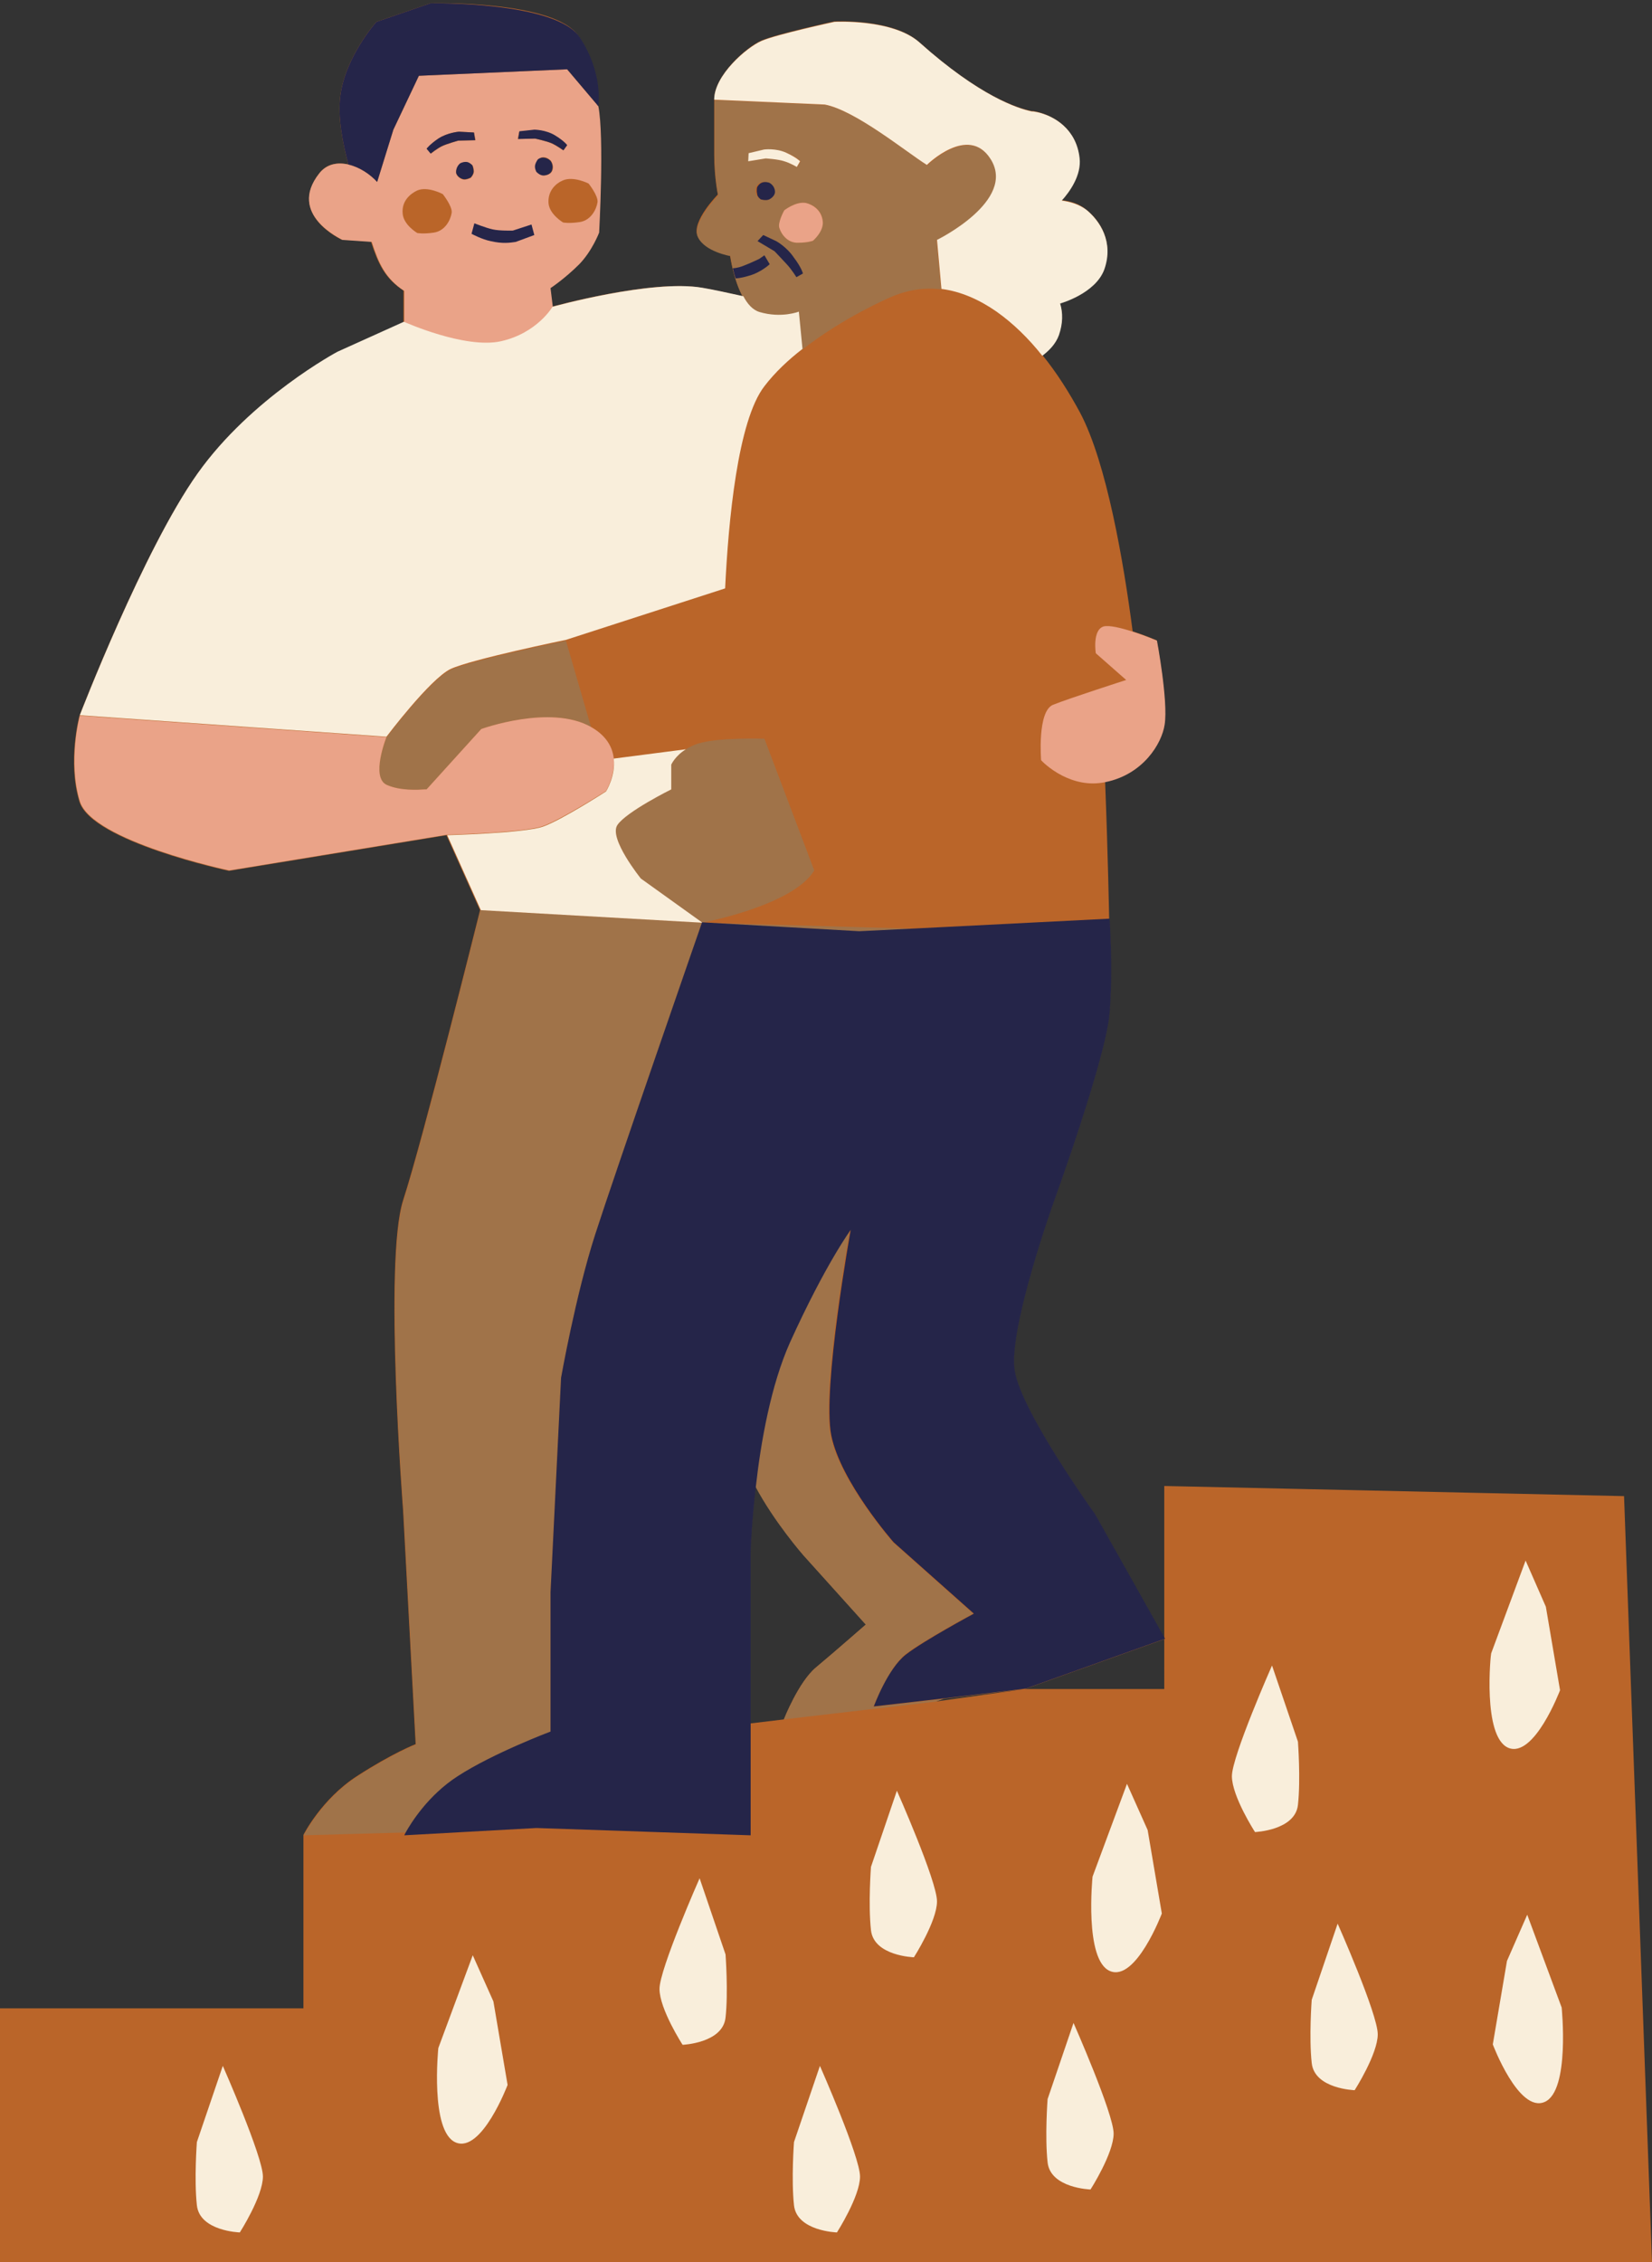
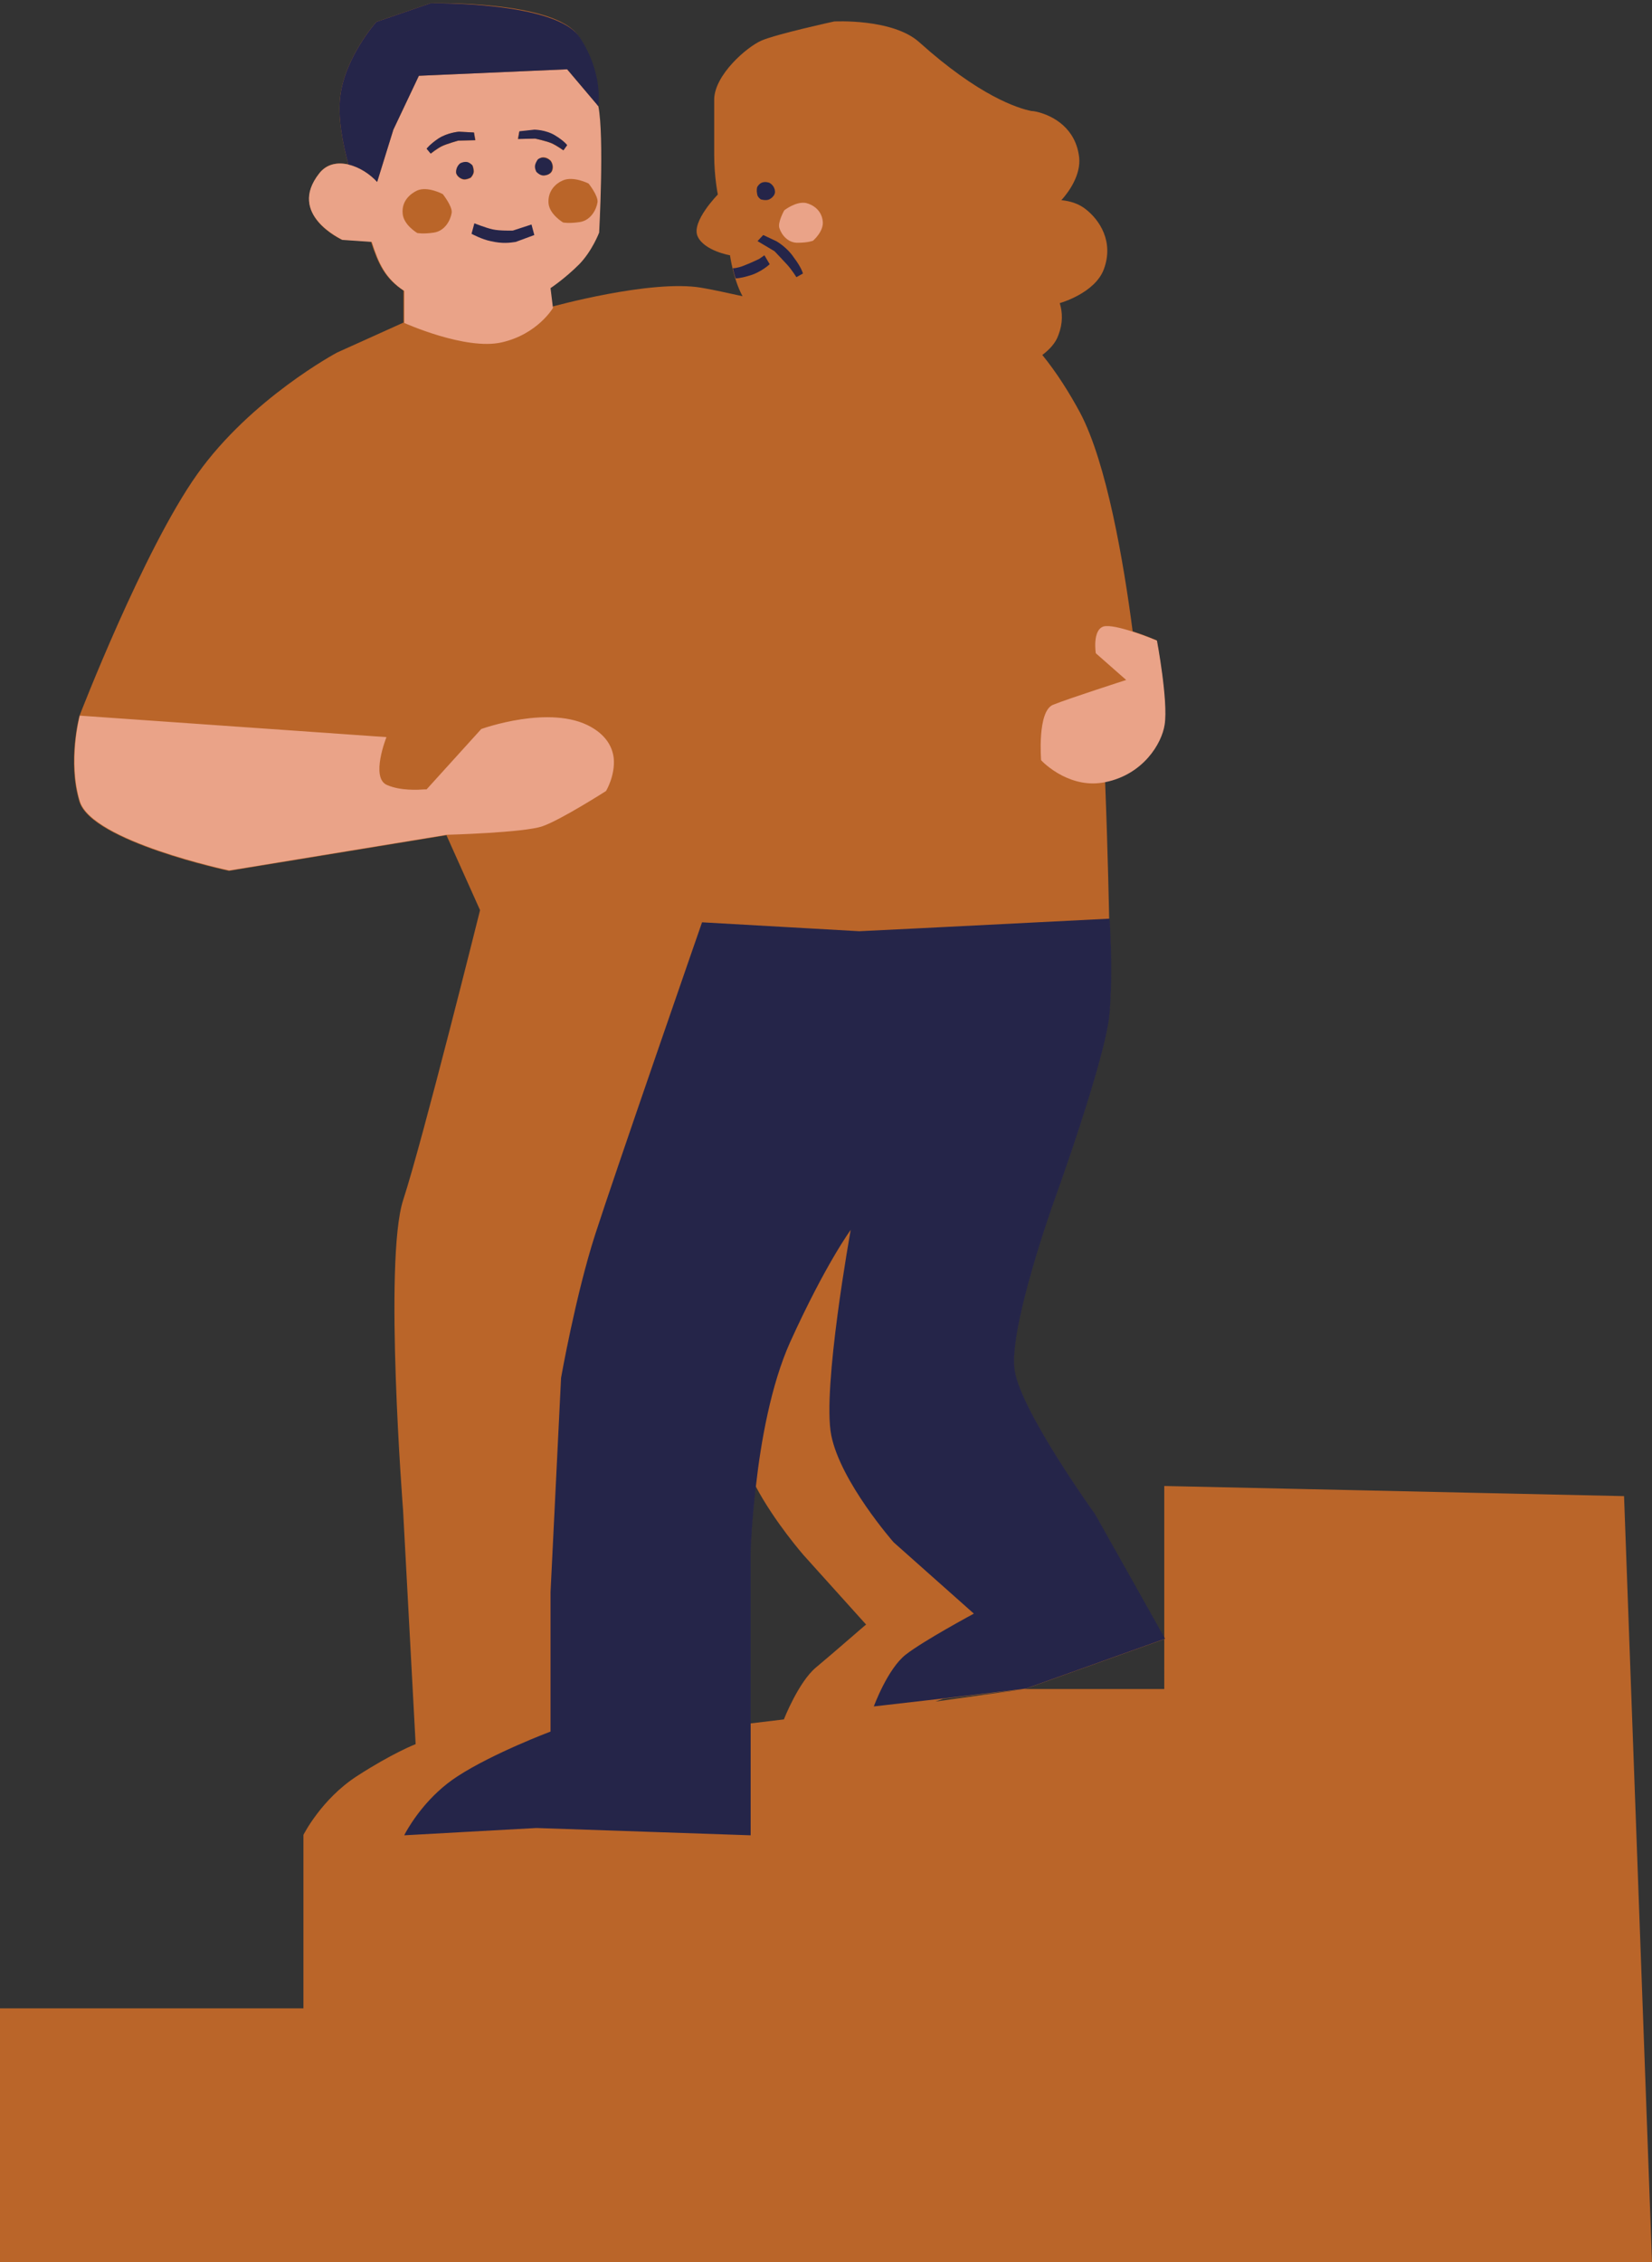
<svg xmlns="http://www.w3.org/2000/svg" fill="#000000" height="558.2" preserveAspectRatio="xMidYMid meet" version="1" viewBox="0.0 -0.8 407.8 558.2" width="407.8" zoomAndPan="magnify">
  <rect x="0.0" y="-0.8" width="407.8" height="558.2" fill="#333333" stroke="none" />
  <g id="change1_1">
    <path d="M400.9,368.4l-113.5-2.5v37.8V416h-34.4l-22.1,3.1l2-0.7l20.1-2.4l34.4-12.3l-17.2-30.9 c0,0-18.1-25.1-19.8-35.3s9.7-41.9,9.7-41.9s12.8-35.3,13.7-46.3c0.9-11,0-23.4,0-23.4s-0.3-16-1-33.8c9.3-1.9,13.9-9.5,14.6-14.2 c0.9-5.9-1.9-20.7-1.9-20.7s-2.8-1.2-5.9-2.2c-2.2-16.9-6.4-41.6-13-54c-2.7-5-5.8-9.9-9.3-14.2c1.7-1.3,3.3-2.9,4-5 c1.1-2.9,1-5.5,0.3-7.8c0,0,0,0,0,0s8.7-2.4,10.9-8.4c2.5-6.8-1.1-12.1-4.4-14.7c-1.7-1.4-3.9-2.1-6.1-2.3c2-2.2,4.8-6.3,4.4-10.5 c-0.8-7.2-6.3-10.3-10.4-11.3c-0.5-0.1-0.9-0.2-1.4-0.2c-3.4-0.7-12.9-3.7-27.7-17c-6.6-5.9-21-5.1-21-5.1s-14.2,3.1-17.9,4.7 c-3.7,1.6-11.6,8.5-11.7,14.5c0,0,0,3.9,0,13.7c0,5.5,0.9,9.8,0.9,9.8s-6.6,6.7-5,10.3s8,4.7,8,4.7s0.8,5.9,3.1,10.1 c-3.7-0.8-7.2-1.6-10.2-2.1c-12.4-2.1-36.9,4.7-36.9,4.7l0,0l-0.6-4.9c0,0,3.6-2.3,7.1-5.9c3.3-3.3,4.9-7.8,4.9-7.8 s1.3-23.7-0.2-31.2c0,0,1.3-8.1-4.6-17S106.3,0,106.3,0L92.9,4.6c0,0-7.7,8.6-8.9,18.3c-0.7,5.4,0.7,12.1,2,16.9 c-2.7-0.6-5.4-0.2-7.2,2.2c-7.9,10.2,5.5,16.3,5.5,16.3l7.3,0.5c0,0,0,0.1,0,0.1c1.7,5.2,3.3,8.9,8,12v7.9l-16.4,7.4 c0,0-21.2,11.3-34.5,30s-29.1,59.7-29.1,59.7l0,0c0,0-3,11.2,0,21.1c3,9.9,36.9,17.1,36.9,17.1l53.7-8.8l8.3,18.5 c0,0-14.1,56.6-19,71.6c-4.8,15,0,76.5,0,76.5l3.1,57.7c0,0-5.7,2.2-14.5,7.9c-8.8,5.7-13.2,14.5-13.2,14.5v42.8H0v62.6h407.8 L400.9,368.4z M104.8,194.1c0.2,0,0.3,0,0.5,0C105.2,194.1,105,194.1,104.8,194.1z M201.4,410.7c-4.3,3.6-7.9,12.8-7.9,12.8l-8.3,1 v-42.4c0,0,0.2-6.9,1.3-16.2c4.7,8.9,11.9,17.1,11.9,17.1l15.4,17.1C213.7,400.1,206.2,406.7,201.4,410.7z" fill="#ba6529" />
  </g>
  <g id="change2_1">
-     <path d="M244.6,38.5c-5.5-8.6-15.7,1.5-15.7,1.5c-5.1-3.2-17.7-13.5-25.2-14.9l-27.3-1.2c0,0,0,3.9,0,13.7 c0,5.5,0.9,9.8,0.9,9.8s-6.6,6.7-5,10.3s8,4.7,8,4.7s0.8,5.9,3.1,10.1c1,1.9,2.4,3.4,4,3.9c5.4,1.5,9.7-0.1,9.7-0.1l0.8,9.3 c10.1-8,21.8-13,21.8-13c4.3-1.9,8.5-2.5,12.6-2l-1.1-12.1C231.3,58.4,251.2,48.7,244.6,38.5z M189.8,48.4c-0.8,0.4-2.1,0-2.1,0 s-0.8-0.6-1.1-1.4c-0.2-0.8,0-1.6,0-1.6s0.4-0.8,1.1-1.1c0.9-0.4,1.9,0,1.9,0s1.3,0.6,1.4,2.1C191.3,47.1,190.6,48,189.8,48.4z M189.1,38.3l-4.3,0.7l0.1-2l3.8-0.9c0,0,2.9-0.3,5.5,0.8c2.6,1.1,3.4,2.1,3.4,2.1l-0.8,1.4c0,0-1.8-0.9-3.1-1.4 C192.2,38.5,189.1,38.3,189.1,38.3z M200.7,58.6c0,0-1.2,0.5-3.7,0.5c-2.5,0.1-4.1-2-4.6-3.6c-0.5-1.4,1.2-4.4,1.2-4.4 s2.9-2.3,5.4-1.8c1.6,0.4,3.8,1.6,4.1,4.4C203.4,56.2,200.7,58.6,200.7,58.6z M118.6,223.8l54.7,3.1c0,0-21.6,62.2-26.4,77.1 s-8.4,35.3-8.4,35.3l-2.6,52.9v34.4c0,0-14.1,5.3-22.9,11c-7.3,4.7-11.5,11.5-12.8,13.8L75,452.1c0,0,4.4-8.8,13.2-14.5 c8.8-5.7,14.5-7.9,14.5-7.9l-3.1-57.7c0,0-4.8-61.5,0-76.5C104.5,280.5,118.6,223.8,118.6,223.8z M215.6,420.4l17.4-2l-2,0.7 l-37.5,4.4c0,0,3.6-9.2,7.9-12.8c4.8-4,12.3-10.6,12.3-10.6l-15.4-17.1c0,0-7.2-8.2-11.9-17.1c1.2-10.8,3.7-24.9,8.4-35.4 c8.8-19.4,15-27.8,15-27.8s-7.1,39.2-4.8,50.7s15.4,26.4,15.4,26.4l19.8,17.6c0,0-12.3,6.6-16.8,10.1 C219.1,411.2,215.6,420.4,215.6,420.4z M212.1,229.1l-38.8-2.2l53,1.5L212.1,229.1z M95.4,181.2L95.4,181.2c0,0,10.7-14.2,15.8-16.7 c5.1-2.4,28.5-7.2,28.5-7.2l6.2,21.3c-10-5.7-27.1,0.5-27.1,0.5L105.3,194c0,0,0,0,0,0c-0.2,0-0.3,0-0.5,0c-1.5,0.1-5.9,0.4-9.3-1.1 C91.4,191.2,95.4,181.2,95.4,181.2z M173.3,226.9L158.2,216c0,0-8-9.9-5.8-13.2s13.3-8.8,13.3-8.8v-6.1c0,0,0.9-2.1,3.6-3.8 c0.8-0.5,1.8-1,3-1.4c5.1-1.6,16.4-1.2,16.4-1.2l12.3,32.5C195.8,222.7,173.3,226.9,173.3,226.9z" fill="#a07349" />
-   </g>
+     </g>
  <g id="change3_1">
    <path d="M203.1,53.8c0.3,2.5-2.4,4.8-2.4,4.8s-1.2,0.5-3.7,0.5c-2.5,0.1-4.1-2-4.6-3.6c-0.5-1.4,1.2-4.4,1.2-4.4 s2.9-2.3,5.4-1.8C200.6,49.7,202.8,51,203.1,53.8z M145.9,178.6L145.9,178.6c-10-5.7-27.1,0.5-27.1,0.5L105.3,194c0,0,0,0,0,0 c-0.1,0-0.2,0-0.5,0c-1.5,0.1-5.9,0.4-9.3-1.1c-4.1-1.8-0.1-11.8-0.1-11.8l-75.7-5.3c0,0-3,11.2,0,21.1c3,9.9,36.9,17.1,36.9,17.1 l53.7-8.8c0,0,19-0.5,23.6-2.1c4.6-1.6,15.7-8.7,15.7-8.7s2.3-3.8,1.9-8.1C151.2,183.7,149.8,180.8,145.9,178.6z M285.6,157.3 c0,0-2.8-1.2-5.9-2.2c-2.8-0.9-5.9-1.7-7.3-1.3c-2.8,0.9-1.9,6.6-1.9,6.6l7.5,6.6c0,0-14,4.5-18,6.1c-4,1.5-3,13.7-3,13.7 s1.9,2.1,5.2,3.8c2.8,1.4,6.4,2.5,10.7,1.6l0,0c9.3-1.9,13.9-9.5,14.6-14.2C288.4,172.2,285.6,157.3,285.6,157.3z M78.8,42 c1.9-2.4,4.6-2.8,7.2-2.2c2.7,0.6,5.4,2.4,7.1,4.3l4-12.9l6.3-13.3l36.6-1.6l7.7,9.1c1.5,7.5,0.2,31.2,0.2,31.2s-1.7,4.5-4.9,7.8 c-3.6,3.6-7.1,5.9-7.1,5.9l0.6,4.9c0,0-3.8,6.5-12.7,8.5s-24-4.8-24-4.8v-7.9c-4.7-3.1-6.3-6.8-8-12c0,0,0-0.1,0-0.1l-7.3-0.5 C84.3,58.2,70.8,52.1,78.8,42z M134.2,42.5c0.8,0,1.8-0.4,2.1-1.1c0.6-1.3-0.3-2.5-0.3-2.5s-0.7-0.8-1.6-0.9 c-0.7-0.1-1.4,0.4-1.4,0.4s-0.5,0.6-0.7,1.4s0.3,1.7,0.3,1.7S133.3,42.5,134.2,42.5z M139,43.7c-1.7,0.7-3.8,2.5-3.6,5.6 c0.2,2.8,3.6,4.8,3.6,4.8s1.4,0.3,4.1-0.1c2.7-0.4,4.1-3,4.4-4.9c0.2-1.6-2.2-4.6-2.2-4.6S141.6,42.6,139,43.7z M127.8,33.5l4.2-0.1 c0,0,2.9,0.6,4.2,1.2c1.3,0.6,2.8,1.7,2.8,1.7l1-1.2c0,0-0.7-1-3-2.4c-2.3-1.4-5.1-1.4-5.1-1.4l-3.7,0.4L127.8,33.5z M117,41.6 c0-0.8-0.3-1.5-0.3-1.5s-0.5-0.6-1.3-0.8c-0.9-0.2-1.8,0.3-1.8,0.3s-1.1,0.8-1,2.3c0.1,0.7,0.9,1.4,1.7,1.6c0.8,0.2,1.9-0.4,1.9-0.4 S116.9,42.4,117,41.6z M105.4,35.9l1,1.2c0,0,1.5-1.2,2.7-1.8s4.1-1.4,4.1-1.4l4.2-0.1l-0.4-1.9l-3.7-0.2c0,0-2.8,0.2-5.1,1.7 C106,34.9,105.4,35.9,105.4,35.9z M99.4,51.9c0.2,2.8,3.6,4.8,3.6,4.8s1.4,0.3,4.1-0.1c2.7-0.4,4.1-3,4.4-4.9 c0.2-1.6-2.2-4.6-2.2-4.6s-3.7-2-6.3-0.9C101.3,47,99.1,48.8,99.4,51.9z" fill="#eaa388" />
  </g>
  <g id="change4_1">
-     <path d="M257.3,87c-3.4-4.3-7.2-8-11.3-10.9c-4.3-3-8.9-5-13.6-5.6l-1.1-12.1c0,0,19.8-9.7,13.2-20 c-5.5-8.6-15.7,1.5-15.7,1.5c-5.1-3.2-17.7-13.5-25.2-14.9l-27.3-1.2c0-6,8-12.9,11.7-14.5S206,4.6,206,4.6s14.4-0.8,21,5.1 c14.9,13.3,24.3,16.3,27.7,17c0.5,0,0.9,0.1,1.4,0.2c4.1,0.9,9.6,4.1,10.4,11.3c0.5,4.2-2.4,8.3-4.4,10.5c2.2,0.3,4.4,1,6.1,2.3 c3.3,2.7,6.8,7.9,4.4,14.7c-2.2,6-10.9,8.4-10.9,8.4s0,0,0,0c0.7,2.3,0.7,4.9-0.3,7.8C260.6,84.1,259,85.7,257.3,87z M197.2,76.1 c0,0-4.3,1.7-9.7,0.1c-1.7-0.5-3-2-4-3.9c-3.7-0.8-7.2-1.6-10.2-2.1c-12.4-2.1-36.9,4.7-36.9,4.7l0,0c0,0-3.8,6.5-12.7,8.5 s-24-4.8-24-4.8l-16.4,7.4c0,0-21.2,11.3-34.5,30s-29.1,59.7-29.1,59.7l75.7,5.3c0,0,10.7-14.2,15.8-16.7c5.1-2.4,28.5-7.2,28.5-7.2 l39.3-12.7c0.8-16.6,3.1-41.4,9.7-49.9c2.6-3.4,5.9-6.5,9.4-9.2L197.2,76.1z M134,203.2c-4.6,1.6-23.6,2.1-23.6,2.1l8.3,18.5 l54.7,3.1L158.2,216c0,0-8-9.9-5.8-13.2s13.3-8.8,13.3-8.8v-6.1c0,0,0.9-2.1,3.6-3.8l-17.8,2.3c0.5,4.3-1.9,8.1-1.9,8.1 S138.6,201.6,134,203.2z M193.6,39c1.4,0.4,3.1,1.4,3.1,1.4l0.8-1.4c0,0-0.8-0.9-3.4-2.1s-5.5-0.8-5.5-0.8l-3.8,0.9l-0.1,2l4.3-0.7 C189.1,38.3,192.2,38.5,193.6,39z M278.2,439.4l-8.5,22.9c0,0-2.1,20.6,4.3,23.3s12.8-14.2,12.8-14.2l-3.5-20.6L278.2,439.4z M314,410.2c0,0-9.9,22.4-9.9,27.3c0,5,5.7,13.8,5.7,13.8s9.9-0.4,10.6-6.7s0-15.6,0-15.6L314,410.2z M385.5,494.6l-8.5-22.9 l-5,11.4l-3.5,20.6c0,0,6.4,17,12.8,14.2C387.6,515.2,385.5,494.6,385.5,494.6z M323.8,492.7c0,0-0.7,9.2,0,15.6 c0.7,6.4,10.6,6.7,10.6,6.7s5.7-8.9,5.7-13.8c0-5-9.9-27.3-9.9-27.3L323.8,492.7z M372.3,430.5c6.4,2.7,12.8-14.2,12.8-14.2 l-3.5-20.6l-5-11.4l-8.5,22.9C368,407.2,365.9,427.7,372.3,430.5z M48.6,527.8c0,0-0.7,9.2,0,15.6s10.6,6.7,10.6,6.7 s5.7-8.9,5.7-13.8s-9.9-27.3-9.9-27.3L48.6,527.8z M258.6,517.2c0,0-0.7,9.2,0,15.6s10.6,6.7,10.6,6.7s5.7-8.9,5.7-13.8 s-9.9-27.3-9.9-27.3L258.6,517.2z M215,459.9c0,0-0.7,9.2,0,15.6s10.6,6.7,10.6,6.7s5.7-8.9,5.7-13.8c0-5-9.9-27.3-9.9-27.3 L215,459.9z M116.7,481.7l-8.5,22.9c0,0-2.1,20.6,4.3,23.3s12.8-14.2,12.8-14.2l-3.5-20.6L116.7,481.7z M172.7,462.7 c0,0-9.9,22.4-9.9,27.3c0,5,5.7,13.8,5.7,13.8s9.9-0.4,10.6-6.7s0-15.6,0-15.6L172.7,462.7z M196,527.8c0,0-0.7,9.2,0,15.6 s10.6,6.7,10.6,6.7s5.7-8.9,5.7-13.8s-9.9-27.3-9.9-27.3L196,527.8z" fill="#f9eedb" />
-   </g>
+     </g>
  <g id="change5_1">
    <path d="M135.9,38.9c0,0,0.9,1.1,0.3,2.5c-0.3,0.7-1.2,1.1-2.1,1.1s-1.7-0.9-1.7-0.9s-0.5-0.9-0.3-1.7s0.7-1.4,0.7-1.4 s0.7-0.5,1.4-0.4C135.3,38.2,135.9,38.9,135.9,38.9z M115.4,39.2c-0.9-0.2-1.8,0.3-1.8,0.3s-1.1,0.8-1,2.3c0.1,0.7,0.9,1.4,1.7,1.6 c0.8,0.2,1.9-0.4,1.9-0.4s0.7-0.7,0.7-1.5c0-0.8-0.3-1.5-0.3-1.5S116.1,39.4,115.4,39.2z M140,35c0,0-0.7-1-3-2.4 c-2.3-1.4-5.1-1.4-5.1-1.4l-3.7,0.4l-0.3,1.9l4.2-0.1c0,0,2.9,0.6,4.2,1.2c1.3,0.6,2.8,1.7,2.8,1.7L140,35z M117,31.9l-3.7-0.2 c0,0-2.8,0.2-5.1,1.7c-2.2,1.5-2.9,2.5-2.9,2.5l1,1.2c0,0,1.5-1.2,2.7-1.8s4.1-1.4,4.1-1.4l4.2-0.1L117,31.9z M187.8,48.4 c0,0,1.3,0.4,2.1,0c0.8-0.4,1.5-1.2,1.4-2c-0.1-1.5-1.4-2.1-1.4-2.1s-1-0.4-1.9,0c-0.7,0.3-1.1,1.1-1.1,1.1s-0.2,0.8,0,1.6 C186.9,47.8,187.8,48.4,187.8,48.4z M270.3,372.8c0,0-18.1-25.1-19.8-35.3s9.7-41.9,9.7-41.9s12.8-35.3,13.7-46.3 c0.9-11,0-23.4,0-23.4l-47.5,2.4l-14.3,0.7l-38.8-2.2c0,0-21.6,62.2-26.4,77.1s-8.4,35.3-8.4,35.3l-2.6,52.9v34.4 c0,0-14.1,5.3-22.9,11c-7.3,4.7-11.5,11.5-12.8,13.8c-0.3,0.5-0.4,0.8-0.4,0.8l32.6-1.8l52.9,1.8v-27.6v-42.4c0,0,0.2-6.9,1.3-16.2 c1.2-10.8,3.7-24.9,8.4-35.4c8.8-19.4,15-27.8,15-27.8s-7.1,39.2-4.8,50.7s15.4,26.4,15.4,26.4l19.8,17.6c0,0-12.3,6.6-16.8,10.1 s-7.9,12.8-7.9,12.8l17.4-2l20.1-2.4l34.4-12.3L270.3,372.8z M140,16.3l7.7,9.1c0,0,1.3-8.1-4.6-17S106.3,0,106.3,0L92.9,4.6 c0,0-7.7,8.6-8.9,18.3c-0.7,5.4,0.7,12.1,2,16.9c2.7,0.6,5.4,2.4,7.1,4.3l4-12.9l6.3-13.3L140,16.3z M127.3,58.9l4.6-1.7l-0.7-2.6 l-4.6,1.5c0,0-3.3,0.1-5-0.3c-1.8-0.4-4.5-1.5-4.5-1.5l-0.7,2.6c0,0,2.6,1.4,4.7,1.8C124.1,59.4,125.9,59.1,127.3,58.9z M191.6,58.7 l-3.2-1.5l-1.4,1.5l4.2,2.5c0,0,2,2.1,3.1,3.3c1.1,1.2,2.3,3.1,2.3,3.1l1.6-0.9c0,0-0.3-1.4-2.2-3.9 C194.2,60.1,191.6,58.7,191.6,58.7z M190,64.4l-1.3-2.2l-1.3,0.9c0,0-2.3,1.1-3.9,1.7c-1.5,0.6-2.6,0.6-2.6,0.6 c0.2,0.8,0.4,1.7,0.7,2.5c0,0,1.1,0,3.1-0.6C187.8,66.5,190,64.4,190,64.4z" fill="#252549" />
  </g>
</svg>